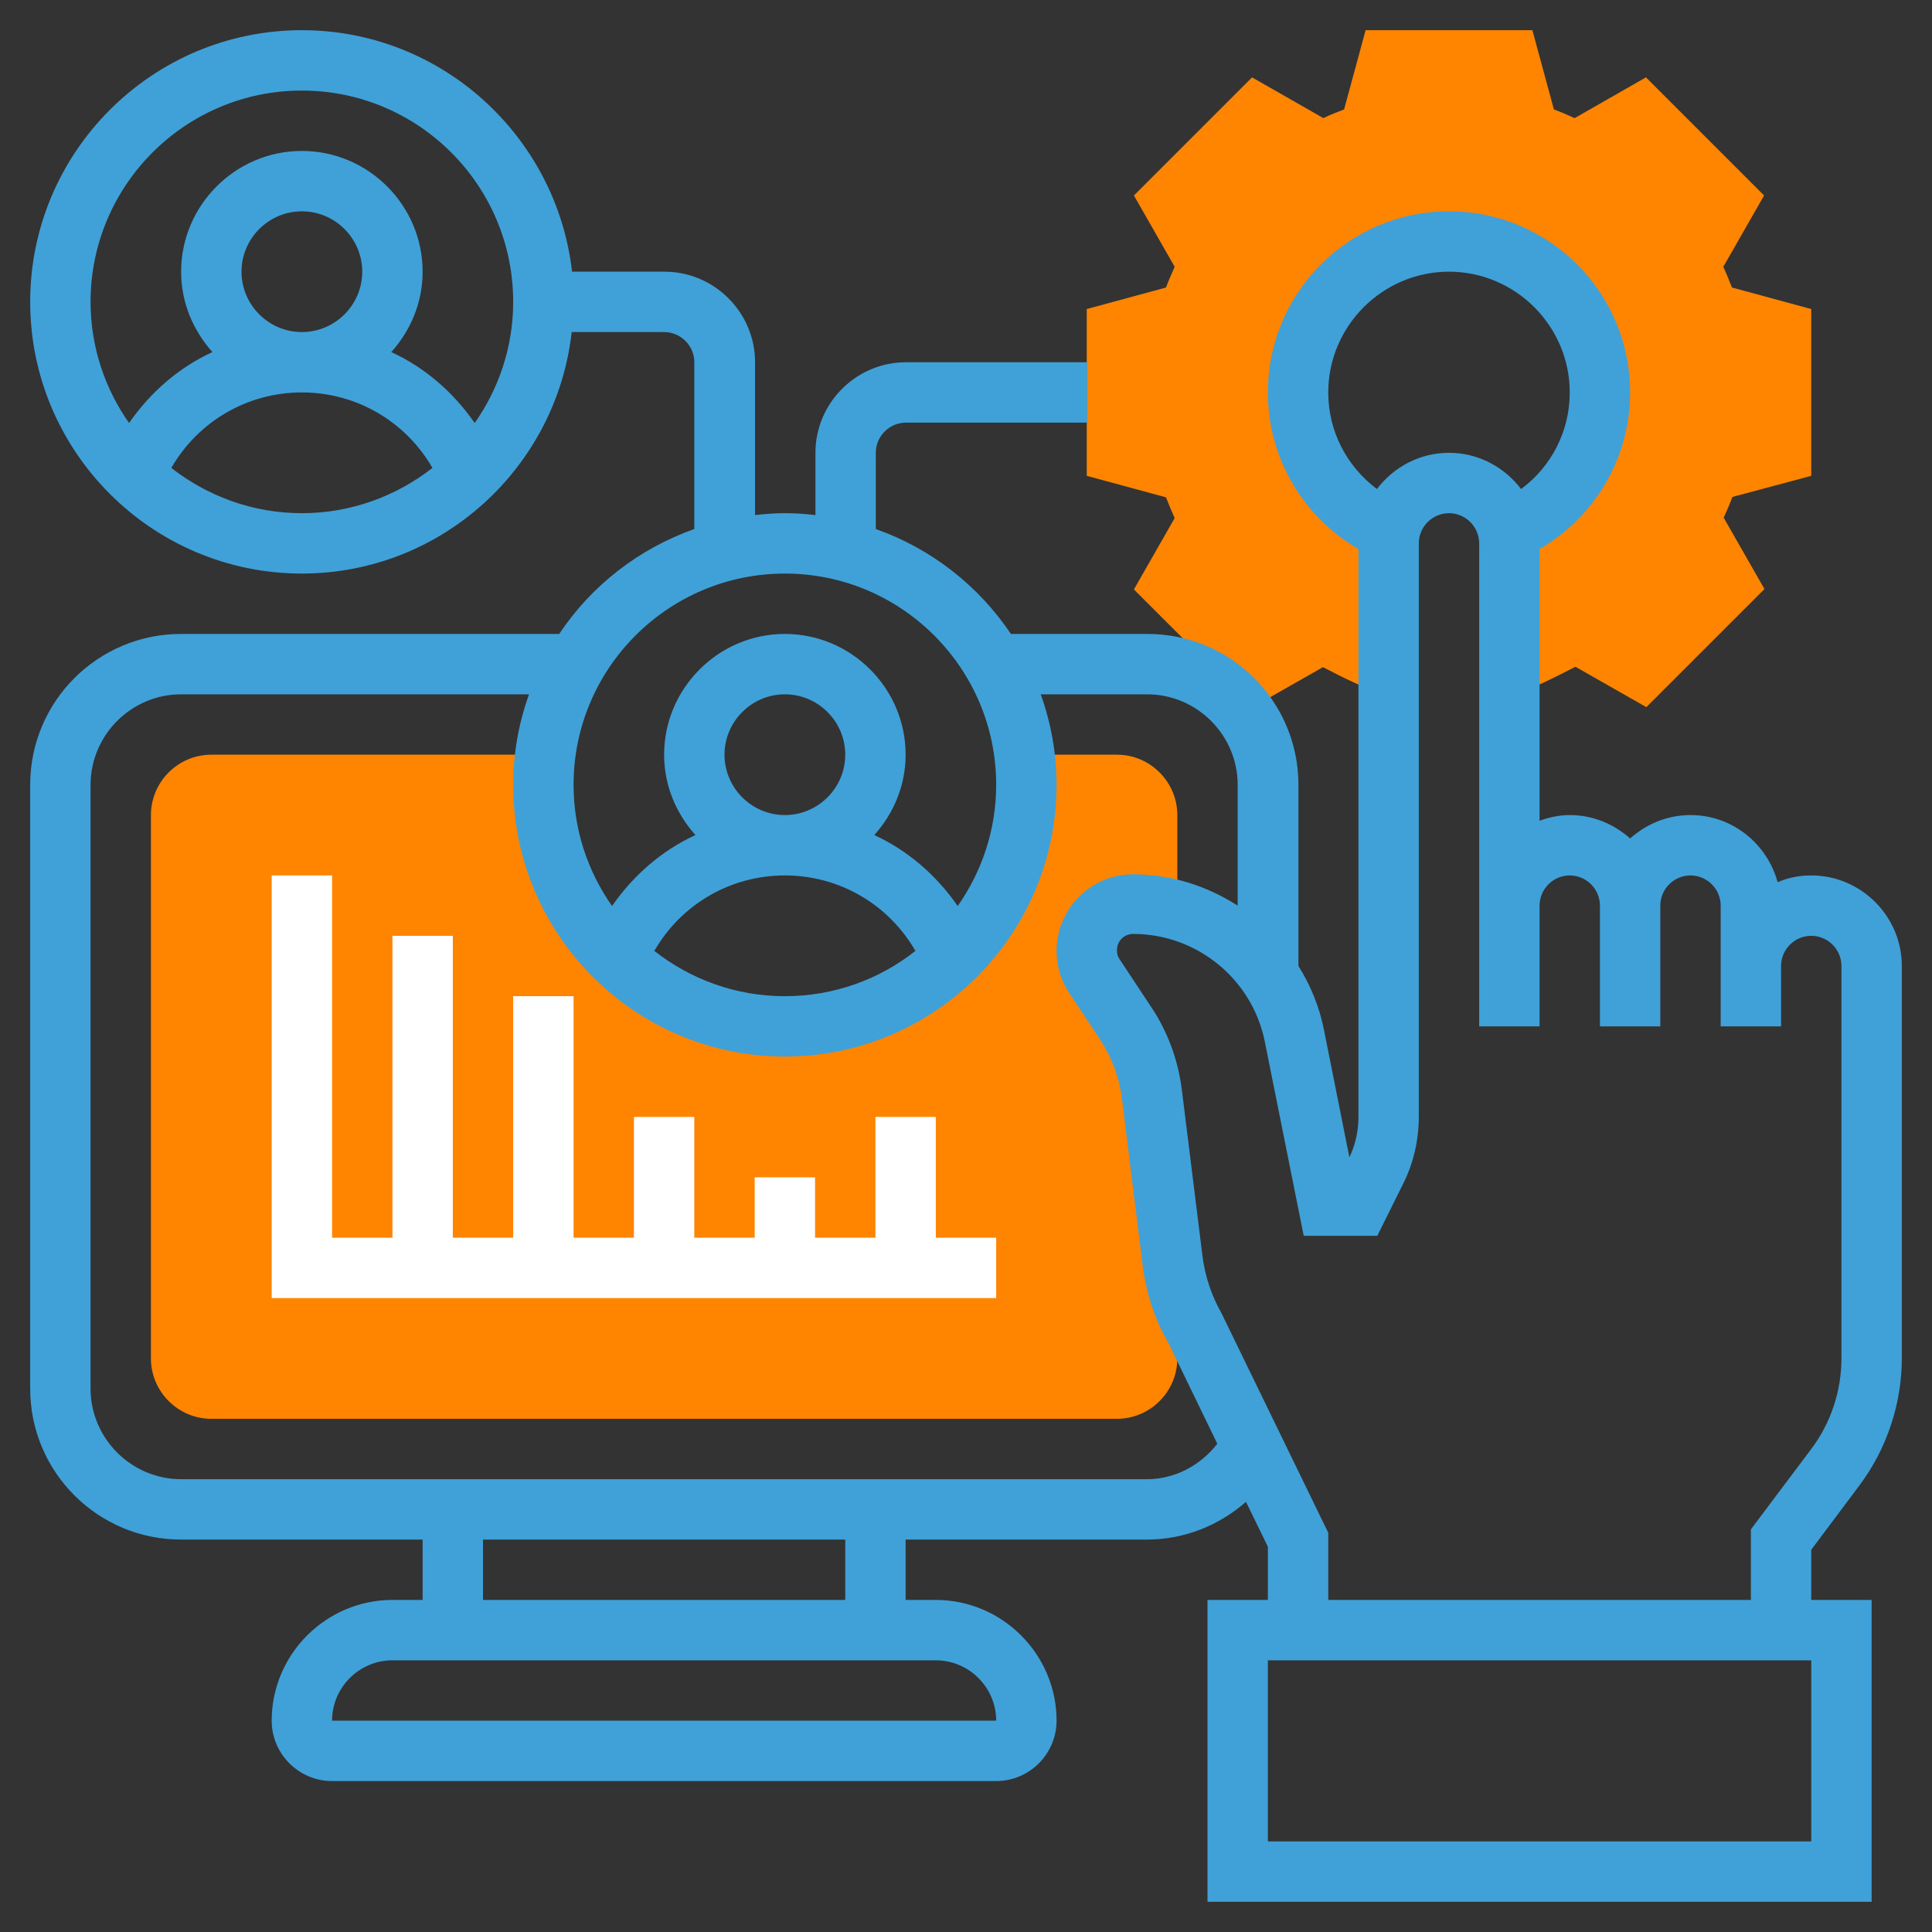
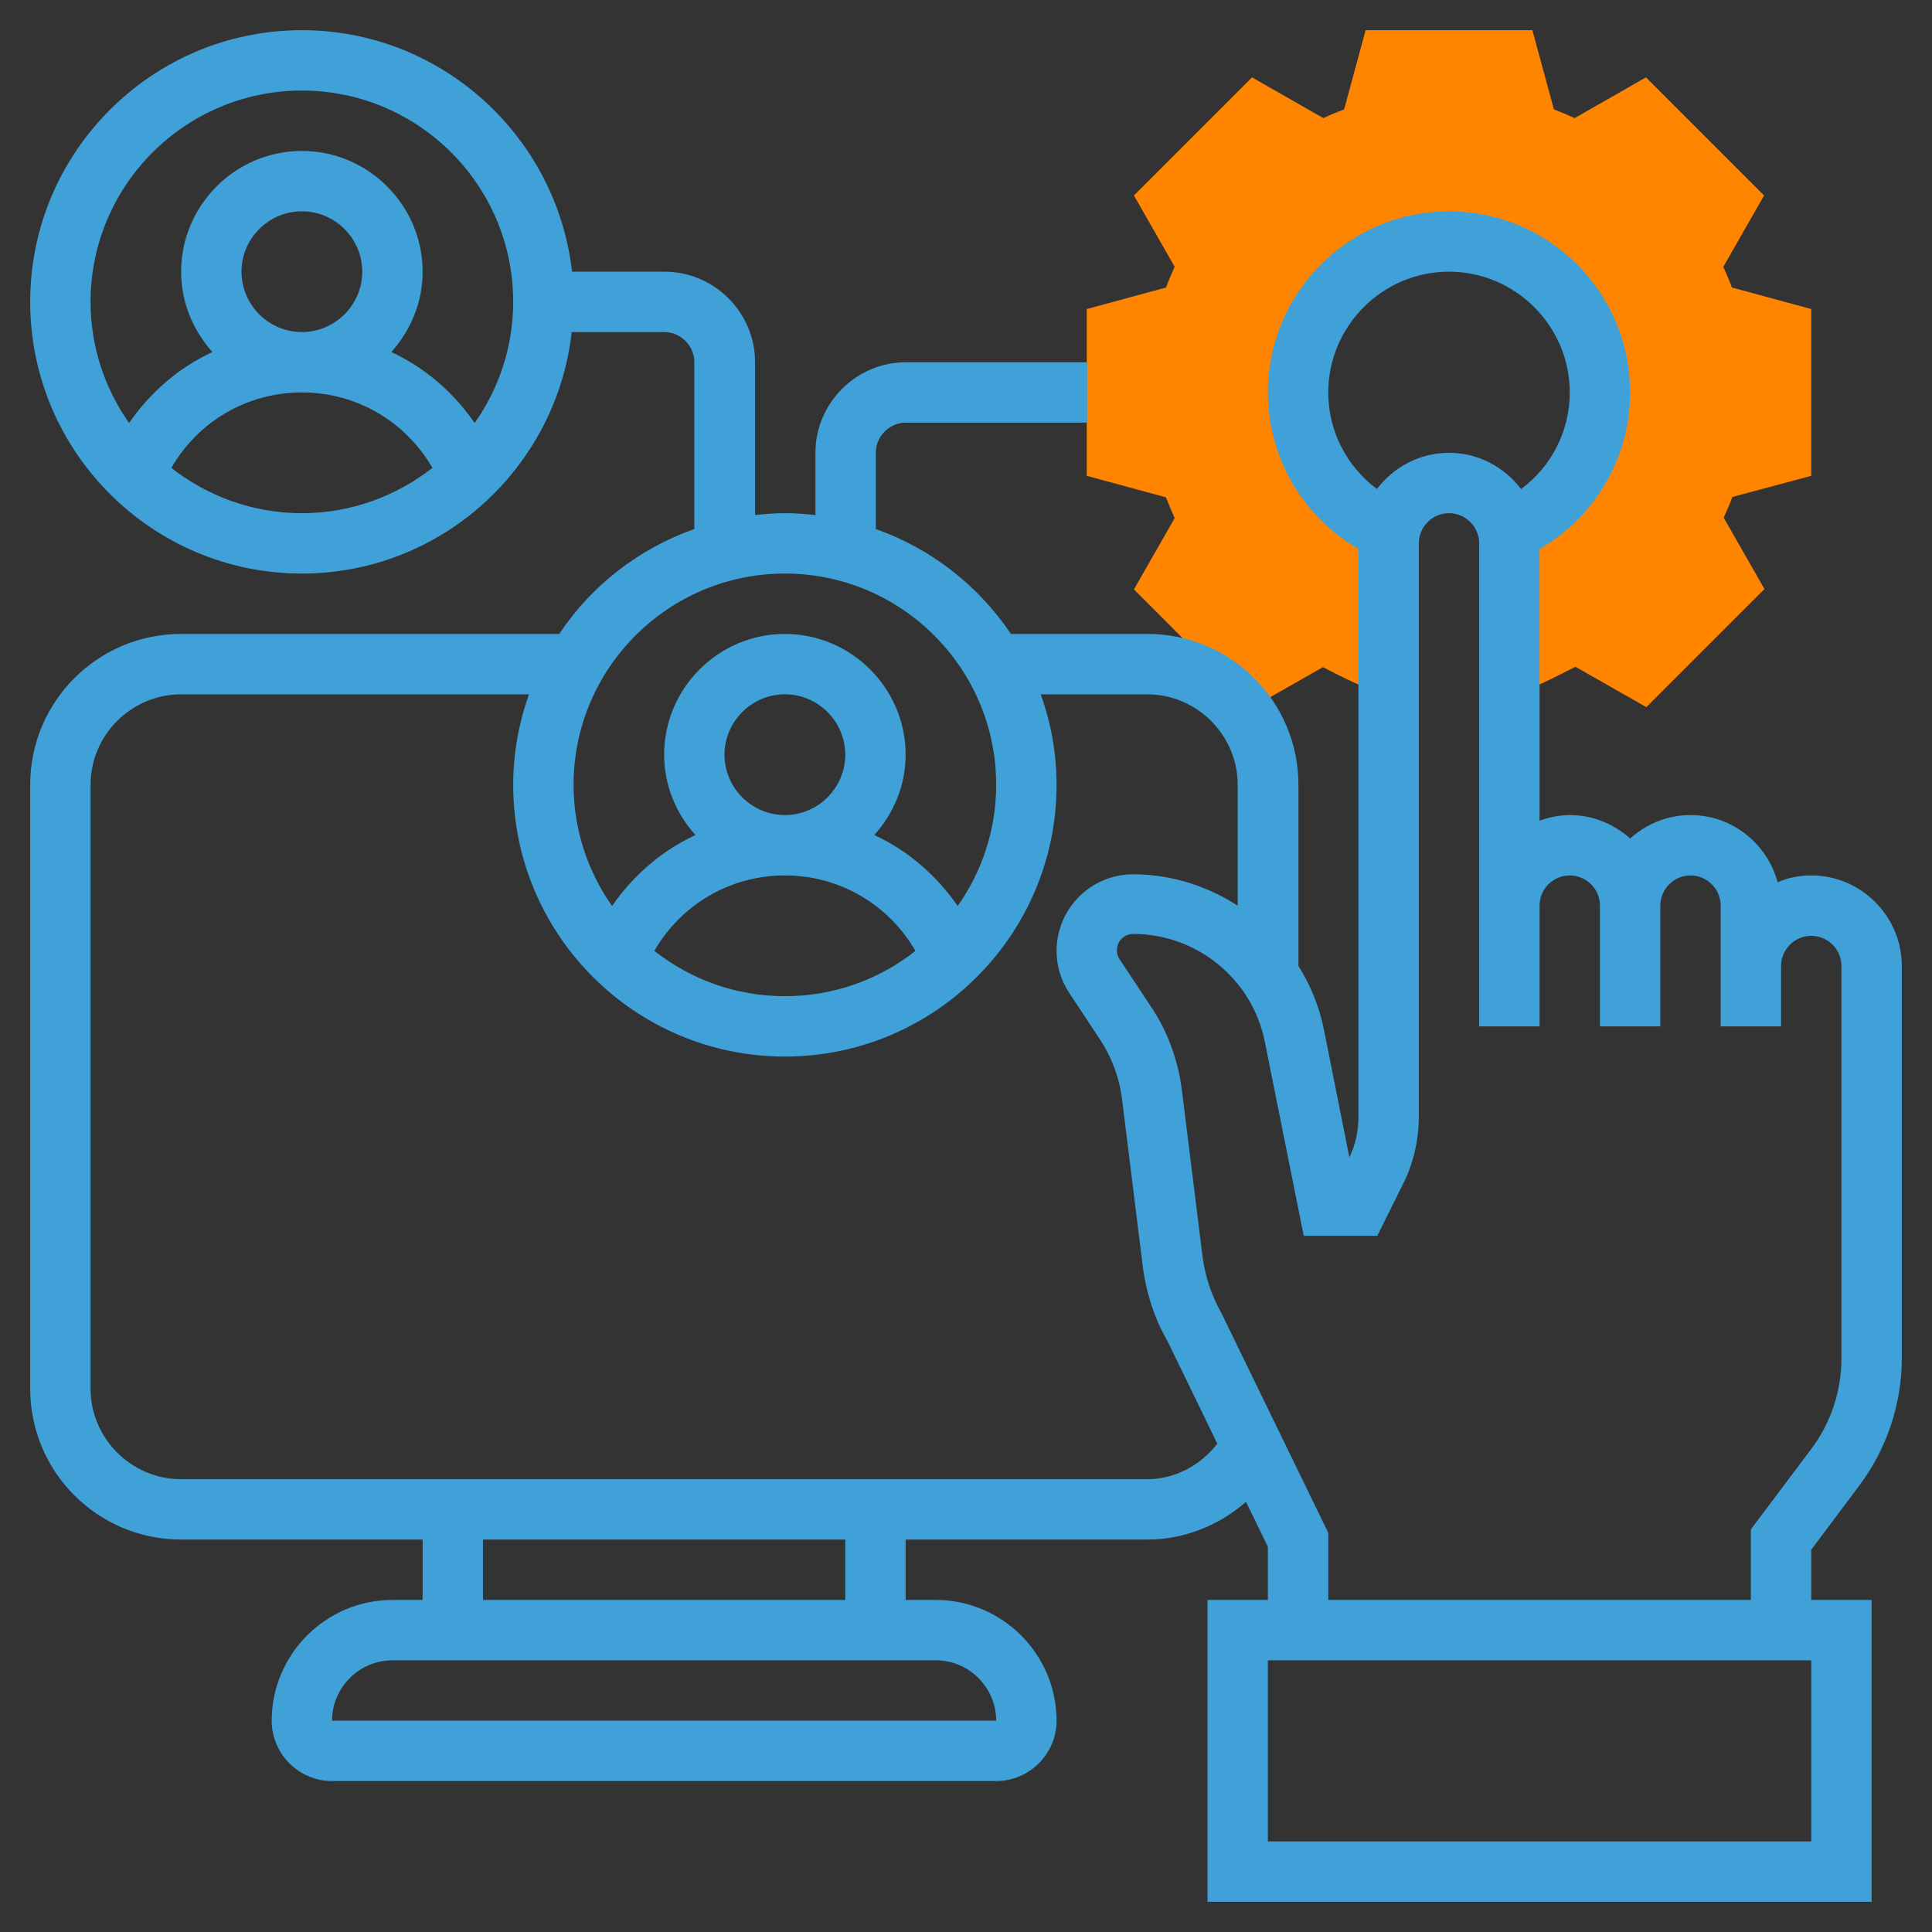
<svg xmlns="http://www.w3.org/2000/svg" version="1.1" id="Layer_5" x="0px" y="0px" viewBox="0 0 512 512" style="enable-background:new 0 0 512 512;" xml:space="preserve">
  <rect x="0" y="0" width="512" height="512" fill="#333333" stroke="none" />
  <style type="text/css">
	.st0{fill:#FF8400;}
	.st1{fill:#40A1D9;}
	.st2{fill:#FFFFFF;}
</style>
  <path class="st0" d="M480,126.1V81.9l-21-5.7c-0.7-1.8-1.5-3.7-2.3-5.5l10.8-18.9l-31.3-31.3l-18.9,10.8c-1.8-0.8-3.6-1.6-5.5-2.3  l-5.7-21h-44.2l-5.7,21c-1.8,0.7-3.7,1.4-5.5,2.3l-18.9-10.8l-31.3,31.3l10.8,18.9c-0.8,1.8-1.6,3.6-2.3,5.5l-21,5.7v44.2l21,5.7  c0.7,1.8,1.5,3.7,2.3,5.5l-10.8,18.9l31.3,31.3l18.8-10.7c5.5,2.9,11.4,5.7,15.1,6.9l2.4,0V144c0-1.1,0.1-2.2,0.3-3.2  C354,134.7,344,120.5,344,104c0-22.1,17.9-40,40-40s40,17.9,40,40c0,16.5-10,30.7-24.3,36.8c0.2,1,0.3,2.1,0.3,3.2v40l2.4-0.4  c3.6-1.1,9.3-3.9,15.1-6.9l18.8,10.7l31.3-31.3l-10.8-18.9c0.8-1.8,1.6-3.6,2.3-5.5L480,126.1z" />
-   <path class="st0" d="M310.8,334.1l-5.5-44.3c-0.8-6.7-3.2-13.1-7-18.8l-8.2-12.4c-1.3-2-2.1-4.4-2.1-6.8v0c0-6.8,5.5-12.3,12.3-12.3  c4.1,0,8,0.7,11.7,1.8V216c0-8.8-7.2-16-16-16h-24.6c0.3,2.6,0.6,5.3,0.6,8c0,35.3-28.7,64-64,64s-64-28.7-64-64  c0-2.7,0.2-5.4,0.6-8H56c-8.8,0-16,7.2-16,16v144c0,8.8,7.2,16,16,16h240c8.8,0,16-7.2,16-16v-19.9  C311.5,338.2,311.1,336.2,310.8,334.1z" />
  <path class="st1" d="M492.8,393.6C500,384,504,372,504,360V256c0-13.2-10.8-24-24-24c-3.2,0-6.2,0.6-8.9,1.8  c-2.8-10.2-12-17.8-23.1-17.8c-6.2,0-11.7,2.4-16,6.2c-4.3-3.8-9.8-6.2-16-6.2c-2.8,0-5.5,0.6-8,1.5v-72c14.7-8.5,24-24.2,24-41.5  c0-26.5-21.5-48-48-48s-48,21.5-48,48c0,17.3,9.3,33,24,41.5v150.6c0,3.6-0.8,7.3-2.4,10.6l-6.7-33.6c-1.2-6.2-3.6-12-6.8-17.1h0  v-48c0-22.1-17.9-40-40-40h-36.2c-8.6-12.8-21.1-22.6-35.8-27.8V120c0-4.4,3.6-8,8-8h48V96h-48c-13.2,0-24,10.8-24,24v16.5  c-2.6-0.3-5.3-0.5-8-0.5s-5.4,0.2-8,0.5V96c0-13.2-10.8-24-24-24h-24.5C147.5,36.1,117,8,80,8C40.3,8,8,40.3,8,80s32.3,72,72,72  c37,0,67.5-28.1,71.5-64H176c4.4,0,8,3.6,8,8v44.2c-14.7,5.2-27.3,15-35.8,27.8H48c-22.1,0-40,17.9-40,40v160c0,22.1,17.9,40,40,40  h64v16h-8c-17.6,0-32,14.4-32,32c0,8.8,7.2,16,16,16h176c8.8,0,16-7.2,16-16c0-17.6-14.4-32-32-32h-8v-16h64c9.8,0,19-3.7,26.2-10  l5.8,11.9V424h-16v80h176v-80h-16v-13.3L492.8,393.6z M45.4,124c7.1-12.3,20.1-20,34.6-20s27.5,7.7,34.6,20C105,131.5,93,136,80,136  S55,131.5,45.4,124z M64,72c0-8.8,7.2-16,16-16s16,7.2,16,16s-7.2,16-16,16S64,80.8,64,72z M125.8,112.1  c-5.7-8.2-13.2-14.7-22.1-18.8c5.1-5.7,8.3-13.1,8.3-21.3c0-17.6-14.4-32-32-32S48,54.4,48,72c0,8.2,3.2,15.6,8.3,21.3  c-8.9,4.1-16.4,10.6-22.1,18.8C27.8,103,24,91.9,24,80c0-30.9,25.1-56,56-56s56,25.1,56,56C136,91.9,132.2,103,125.8,112.1z M384,72  c17.6,0,32,14.4,32,32c0,10.3-4.9,19.7-12.9,25.6c-4.4-5.8-11.3-9.6-19.1-9.6c-7.8,0-14.7,3.8-19.1,9.6c-8-6-12.9-15.3-12.9-25.6  C352,86.4,366.4,72,384,72z M208,152c30.9,0,56,25.1,56,56c0,11.9-3.8,23-10.2,32.1c-5.7-8.2-13.2-14.7-22.1-18.8  c5.1-5.7,8.3-13.1,8.3-21.3c0-17.6-14.4-32-32-32s-32,14.4-32,32c0,8.2,3.2,15.6,8.3,21.3c-8.9,4.1-16.4,10.6-22.1,18.8  C155.8,231,152,219.9,152,208C152,177.1,177.1,152,208,152z M192,200c0-8.8,7.2-16,16-16s16,7.2,16,16s-7.2,16-16,16  S192,208.8,192,200z M208,232c14.5,0,27.5,7.7,34.6,20c-9.5,7.5-21.5,12-34.6,12s-25-4.5-34.6-12C180.5,239.7,193.5,232,208,232  L208,232z M264,456l-176,0v0c0-8.8,7.2-16,16-16h144C256.8,440,264,447.2,264,456z M224,424h-96v-16h96V424z M304,392H48  c-13.2,0-24-10.8-24-24V208c0-13.2,10.8-24,24-24h92.2c-2.7,7.5-4.2,15.6-4.2,24c0,39.7,32.3,72,72,72s72-32.3,72-72  c0-8.4-1.5-16.5-4.2-24H304c13.2,0,24,10.8,24,24v32c-8.1-5.2-17.6-8.3-27.7-8.3c-11.2,0-20.3,9.1-20.3,20.3c0,4,1.2,7.9,3.4,11.2  l8.2,12.4c3,4.6,5,9.9,5.7,15.3l5.5,44.3c0.9,7.4,3.2,14.4,6.7,20.4l13.1,27C318.2,388.3,311.4,392,304,392z M480,488H336v-48h144  V488z M352,424v-17.8L323.7,348c-2.6-4.6-4.3-9.6-5-14.9l-5.5-44.3c-1-7.9-3.8-15.6-8.3-22.2l-8.2-12.4c-0.5-0.7-0.7-1.5-0.7-2.4  c0-2.4,1.9-4.3,4.3-4.3c16.9,0,31.6,12,34.9,28.6l10.3,51.4h19.5l6.8-13.7c2.8-5.5,4.2-11.7,4.2-17.9V144c0-4.4,3.6-8,8-8s8,3.6,8,8  v96v32h16v-32c0-4.4,3.6-8,8-8s8,3.6,8,8v32h16v-32c0-4.4,3.6-8,8-8s8,3.6,8,8v16v16h16v-16c0-4.4,3.6-8,8-8s8,3.6,8,8v104  c0,8.6-2.8,17.1-8,24l-16,21.3V424L352,424z" />
-   <path class="st2" d="M248,296h-16v32h-16v-16h-16v16h-16v-32h-16v32h-16v-64h-16v64h-16v-80h-16v80H88v-96H72v112h192v-16h-16V296z" />
</svg>